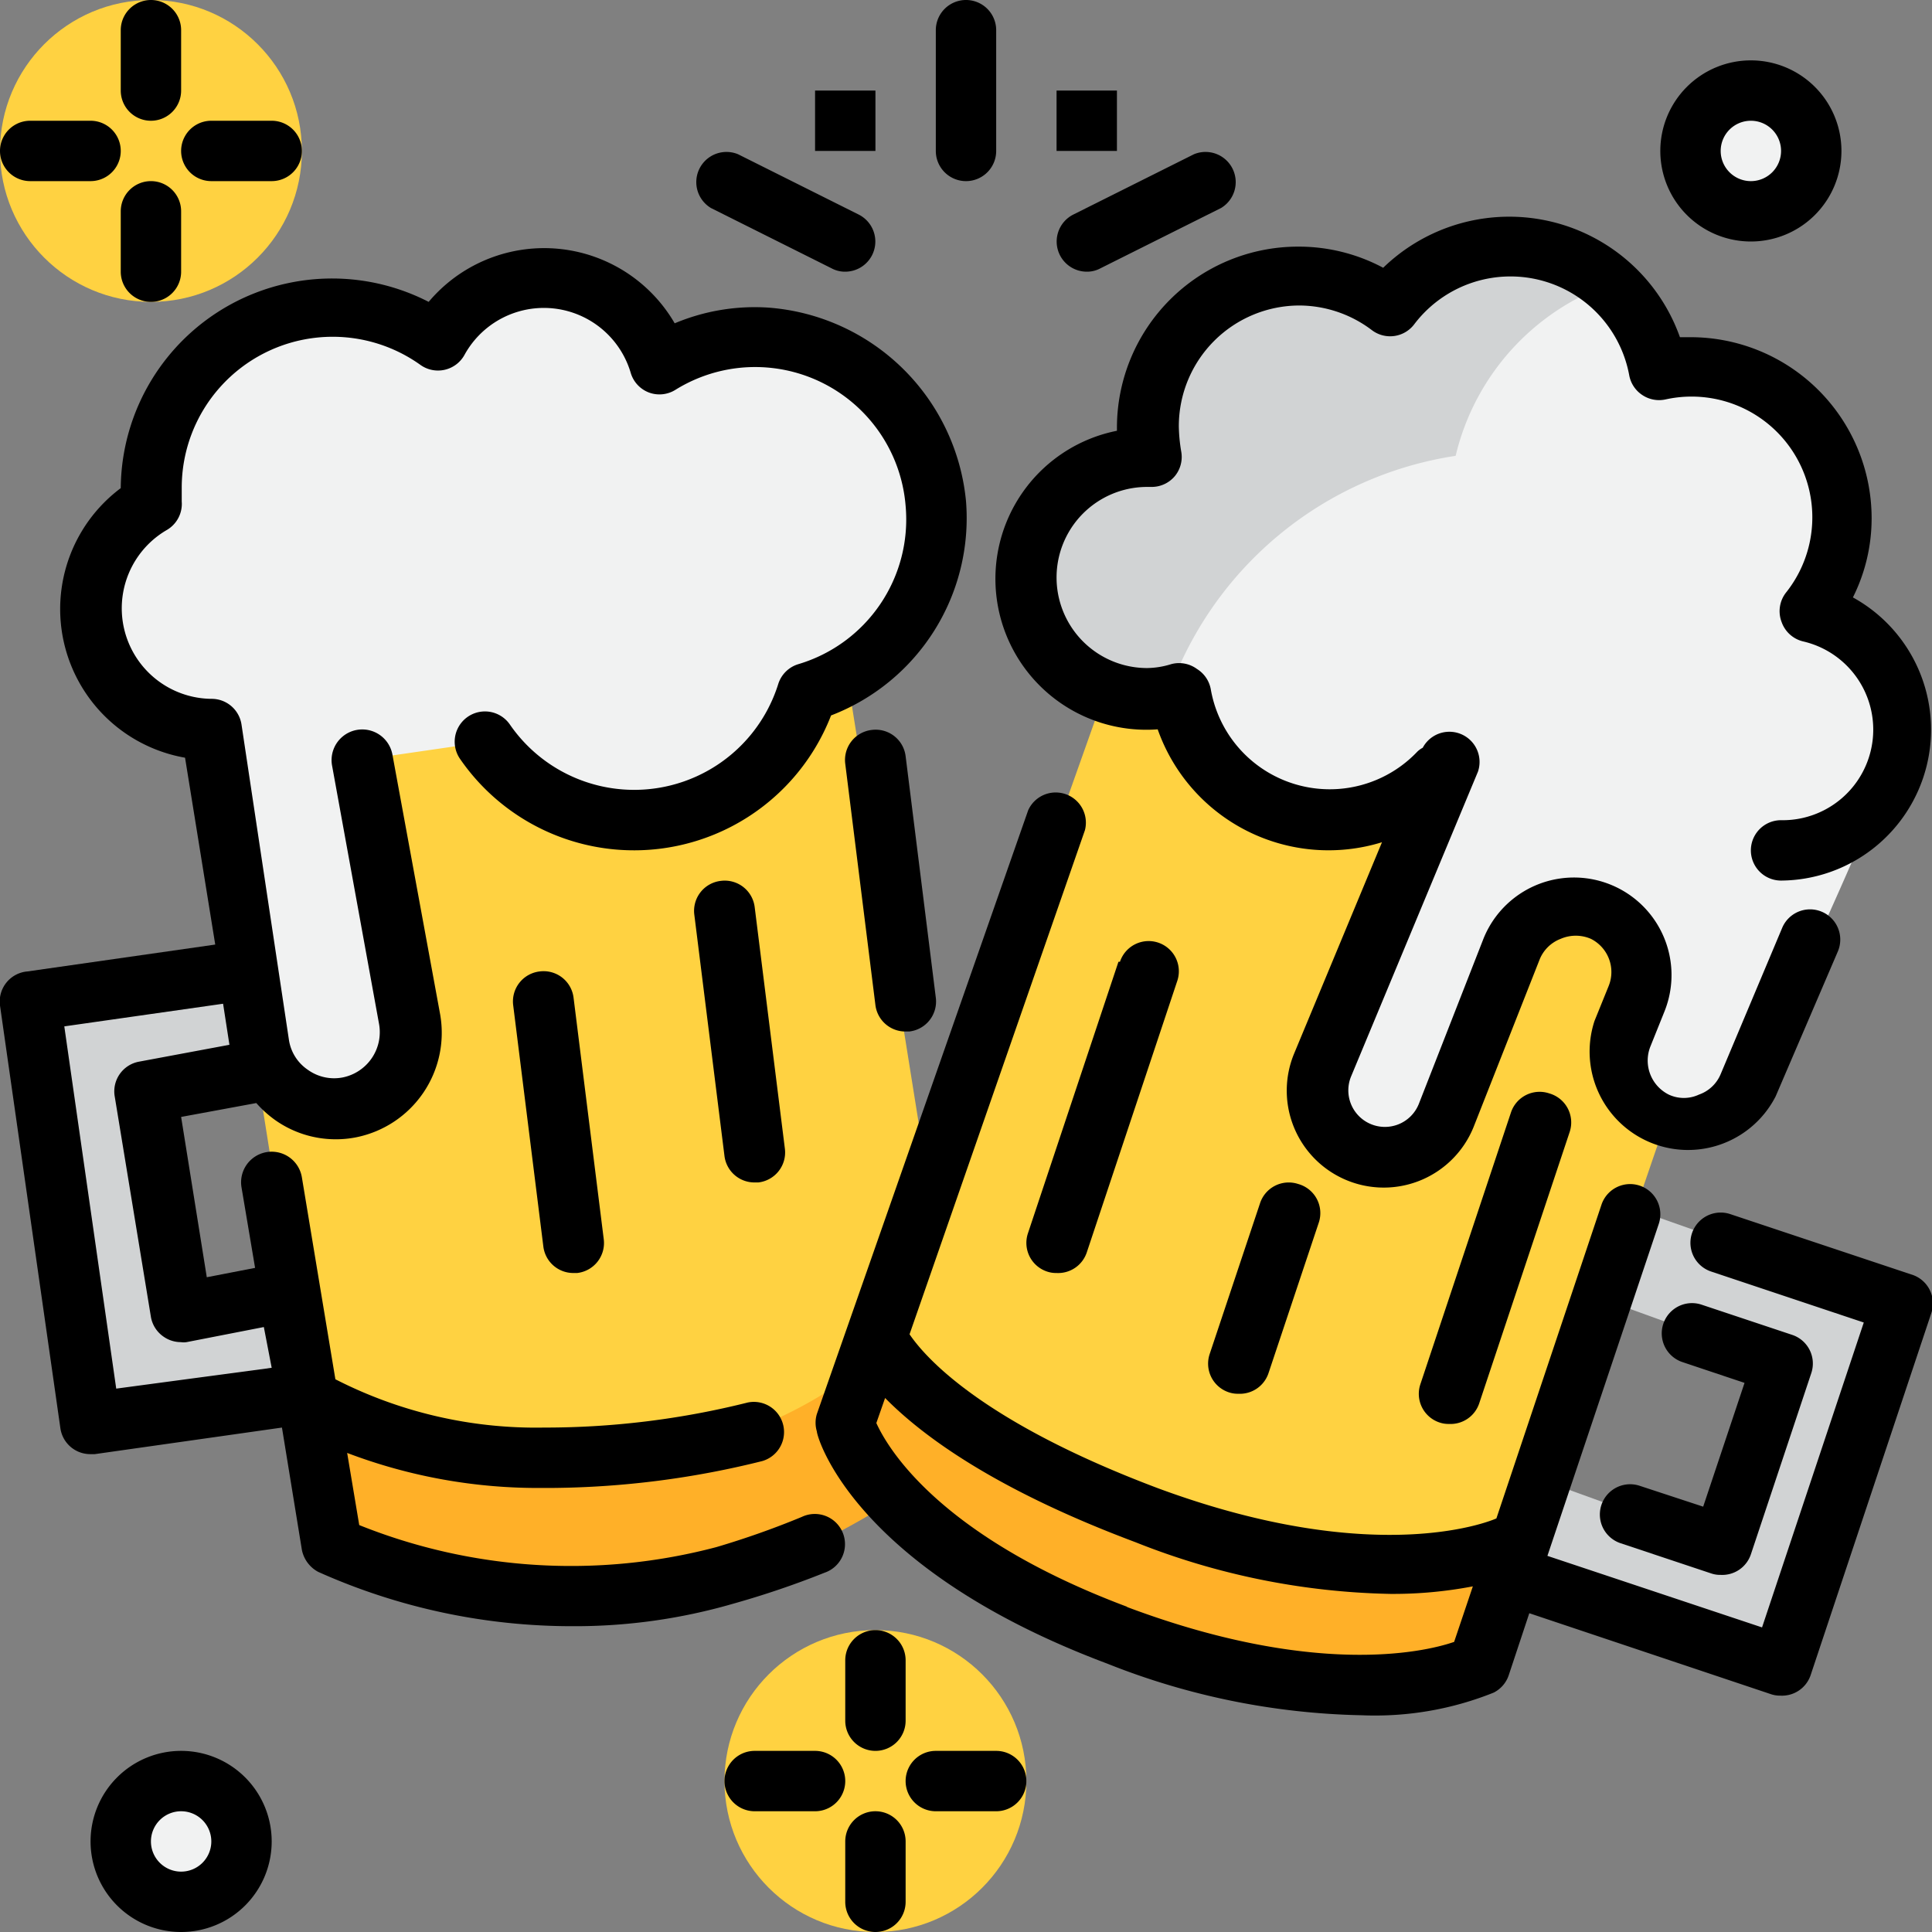
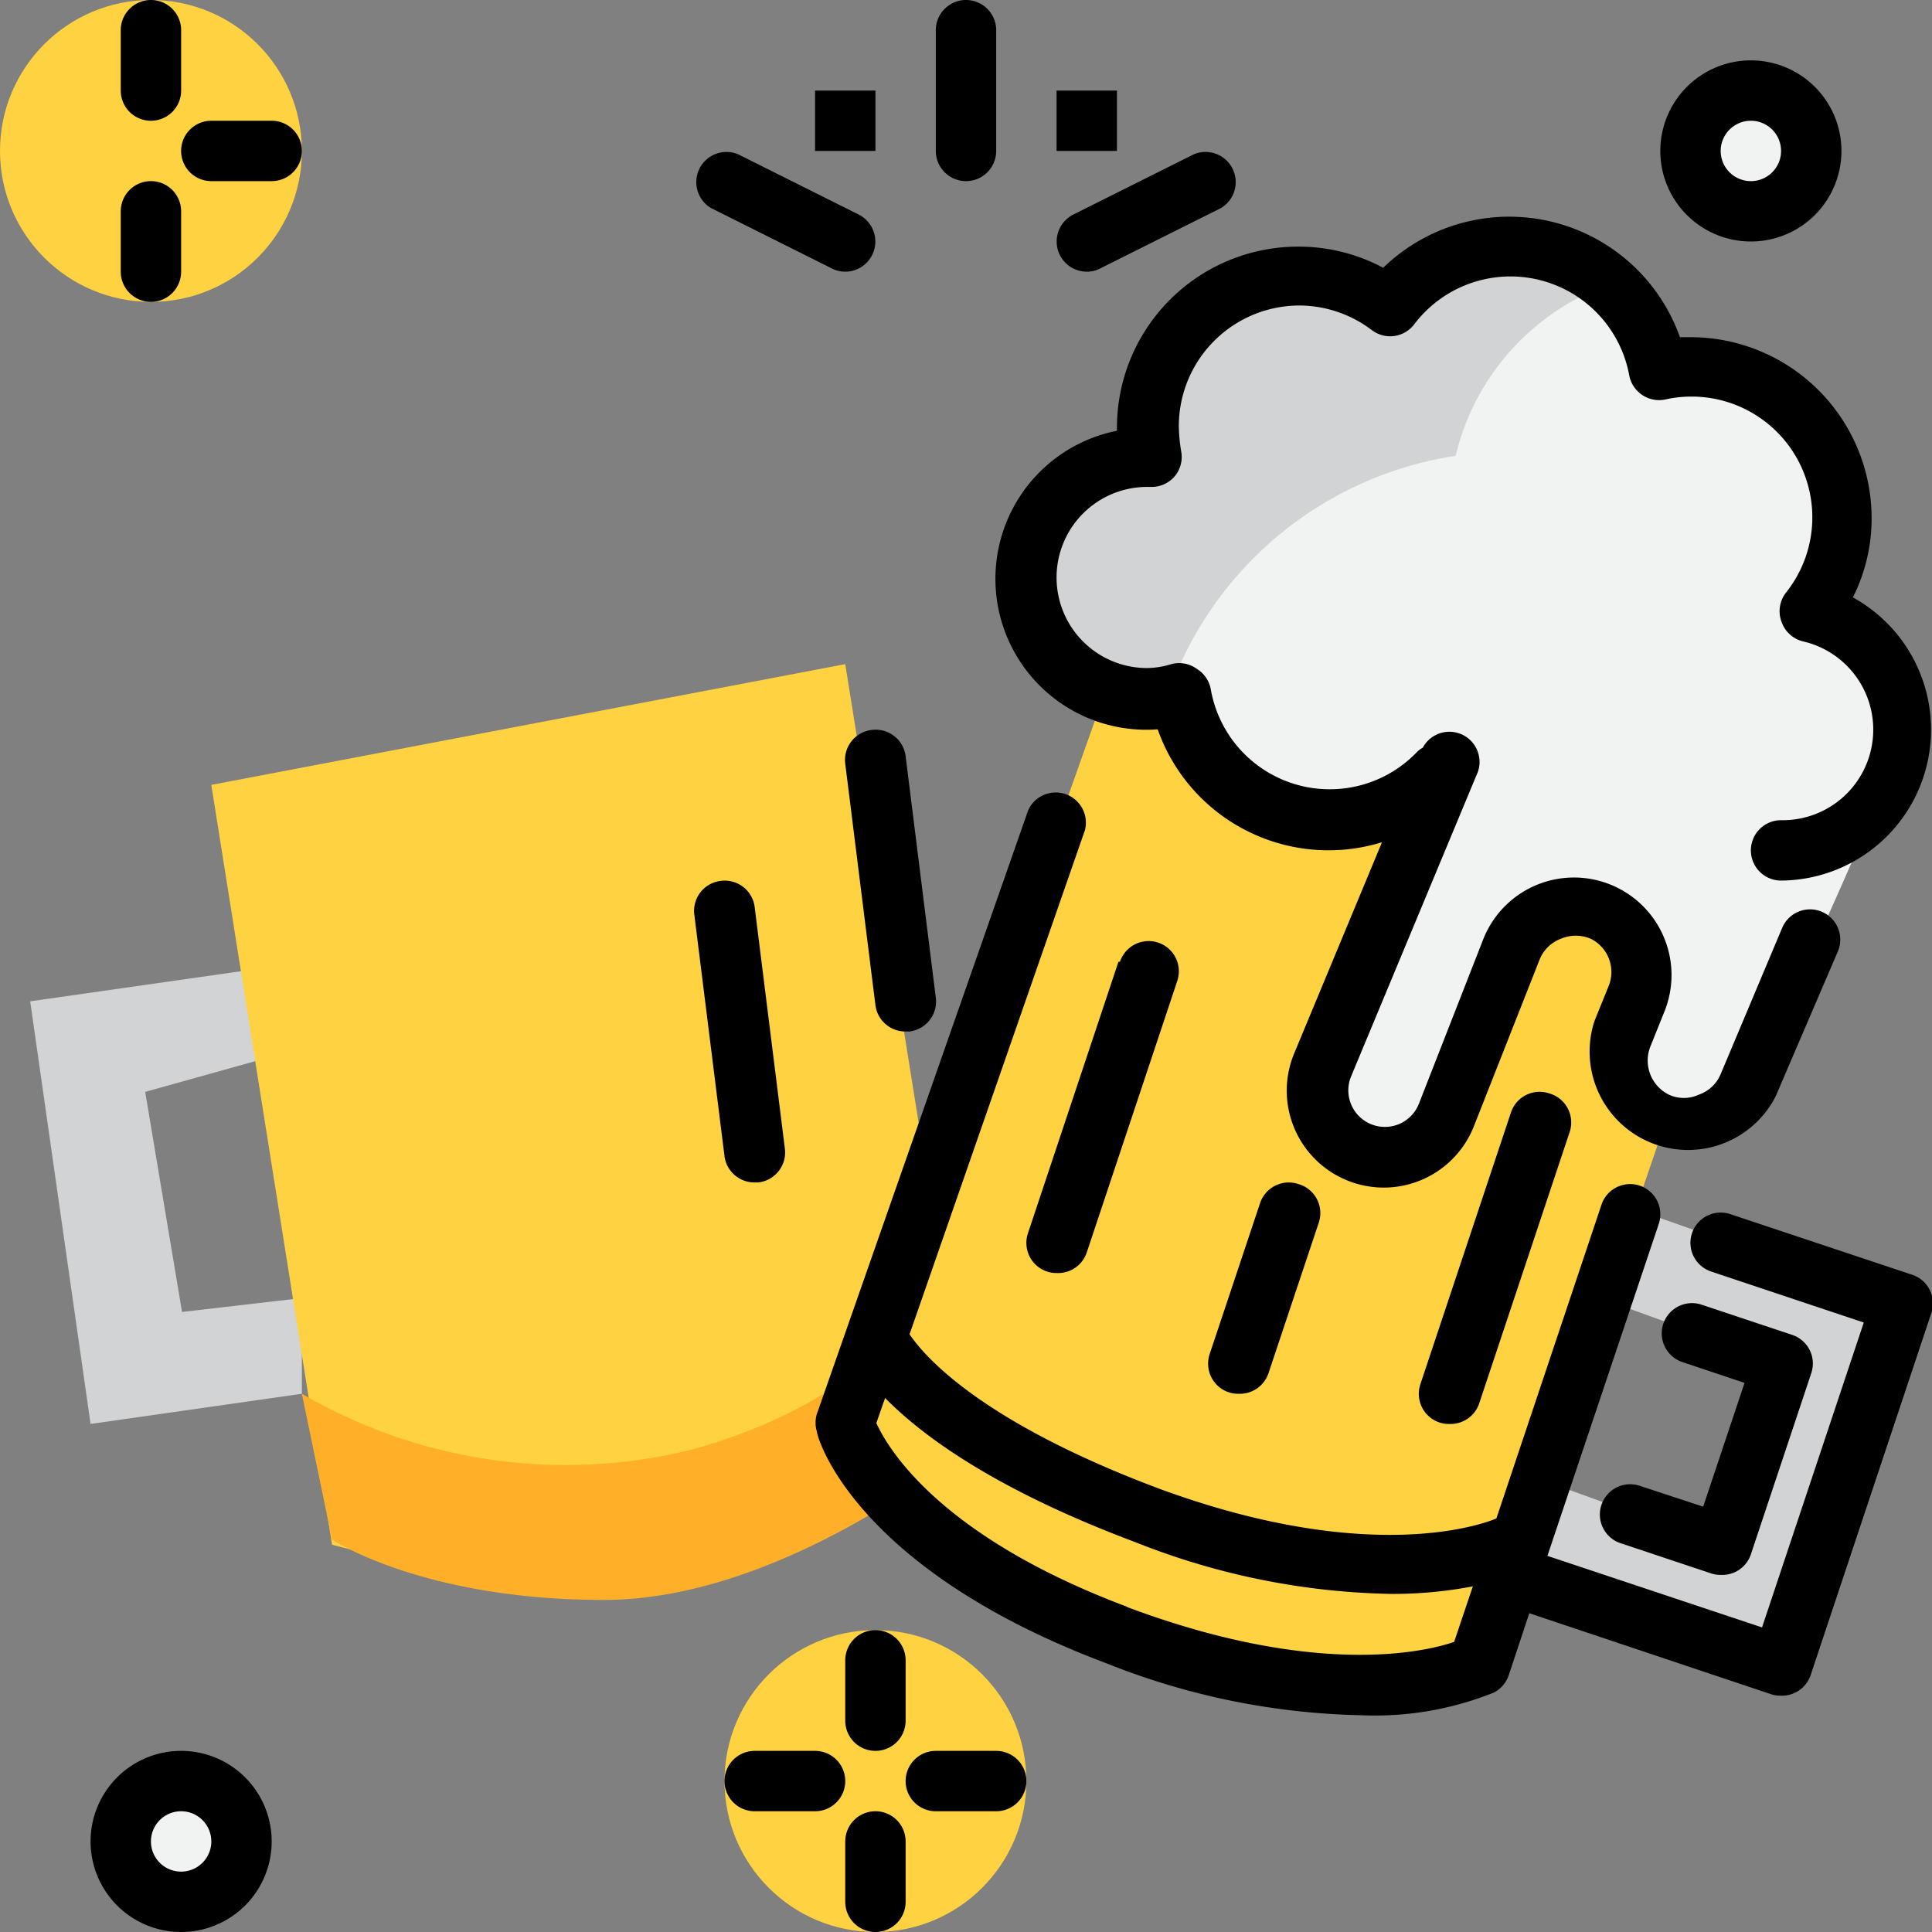
<svg xmlns="http://www.w3.org/2000/svg" height="512" viewBox="0 0 64 64" width="512">
  <rect x="0" y="0" width="64" height="64" fill="#808080" stroke="none" />
  <g id="_10-beer_cheers" data-name="10-beer cheers">
    <circle cx="5" cy="5" fill="#ffd241" r="5" />
    <circle cx="29" cy="59" fill="#ffd241" r="5" />
    <path d="m10 43-3.97.46-1.22-7.29 4.19-1.17-1-2.83-7 1 2 14 7-1z" fill="#d1d3d4" />
    <path d="m53 43 6 2.17-2 6-6-2.17-1 3.17 9 3 4-12-9-3.17z" fill="#d1d3d4" />
    <path d="m32 47-4-25-21 4 4 25.17a31.44 31.44 0 0 0 12 .83c7-1 9-5 9-5z" fill="#ffd241" />
    <path d="m31 42 1 6s-6 5-12 5-9-2-9-2l-1-4.83a17.36 17.36 0 0 0 13 1.83c7-2 8-6 8-6z" fill="#ffb028" />
    <path d="m38 19-10 28.17s1 4 9 7 12 1 12 1l10-29.17z" fill="#ffd241" />
    <g fill="#f1f2f2">
-       <path d="m16.06 24.58a6 6 0 0 0 10.68-1.67 6 6 0 0 0 4.26-6.23 6.08 6.08 0 0 0 -5.61-5.5 6 6 0 0 0 -3.54.91 4 4 0 0 0 -7.34-.79 6 6 0 0 0 -9.51 4.87 4.63 4.63 0 0 0 0 .54 4 4 0 0 0 2 7.46l1.6 10.41a2.51 2.51 0 0 0 3 2.08 2.52 2.52 0 0 0 2-2.91l-1.6-8.58z" />
      <circle cx="6" cy="61" r="2" />
      <circle cx="58" cy="5" r="2" />
      <path d="m63 24.17a4 4 0 0 0 -3.11-3.89 5 5 0 0 0 -3.89-8.11 4.93 4.93 0 0 0 -1.09.13 5 5 0 0 0 -8.91-2.11 5 5 0 0 0 -8 4 5.58 5.58 0 0 0 .1 1h-.1a4 4 0 1 0 0 8 3.81 3.81 0 0 0 1.08-.19 5 5 0 0 0 8.56 2.58l.36-.41-4.21 10.1a2.22 2.22 0 0 0 1.06 2.83 2.21 2.21 0 0 0 3-1.16l2.21-5.52a2.22 2.22 0 0 1 3.07-1.16 2.23 2.23 0 0 1 1.07 2.82l-.47 1.16a2.26 2.26 0 0 0 4.21 1.76s5.06-10.65 5.06-11.83z" />
    </g>
-     <path d="m50 51.17s-4 2-12-1-9-6-9-6l-1 2.83a18 18 0 0 0 9 7 28 28 0 0 0 12 1z" fill="#ffb028" />
    <path d="m38.66 23.1a12 12 0 0 1 9.56-8 8 8 0 0 1 5.11-5.69 5 5 0 0 0 -7.33.73 5 5 0 0 0 -8 4 5.58 5.58 0 0 0 .1 1h-.1a4 4 0 1 0 0 8 3.51 3.51 0 0 0 .66-.04z" fill="#d1d3d4" />
    <path d="m38.35 24.16a6 6 0 0 0 7.43 3.74l-2.91 7a3.21 3.21 0 0 0 1.53 4.1 3.21 3.21 0 0 0 4.42-1.68l2.18-5.53a1.22 1.22 0 0 1 .7-.69 1.26 1.26 0 0 1 1 0 1.23 1.23 0 0 1 .59 1.56l-.47 1.16a3.26 3.26 0 0 0 6 2.5l2.06-4.8a1 1 0 1 0 -1.84-.79l-2.04 4.85a1.21 1.21 0 0 1 -.72.68 1.18 1.18 0 0 1 -1 0 1.26 1.26 0 0 1 -.61-1.59l.47-1.17a3.23 3.23 0 1 0 -6-2.4l-2.14 5.47a1.21 1.21 0 0 1 -1.67.63 1.21 1.21 0 0 1 -.57-1.55l4.2-10.09a1 1 0 0 0 -1.83-.79.75.75 0 0 0 -.18.13 4 4 0 0 1 -6.84-2.06 1 1 0 0 0 -.46-.68 1 1 0 0 0 -.85-.16 2.77 2.77 0 0 1 -.8.13 3 3 0 0 1 0-6h.15a1 1 0 0 0 .77-.36 1 1 0 0 0 .21-.81 5.49 5.49 0 0 1 -.08-.84 4 4 0 0 1 4-4 4 4 0 0 1 2.4.82 1 1 0 0 0 .74.19 1 1 0 0 0 .66-.39 4 4 0 0 1 7.12 1.69 1 1 0 0 0 .44.66 1 1 0 0 0 .77.14 4 4 0 0 1 4 6.38 1 1 0 0 0 -.16 1 1 1 0 0 0 .72.64 3 3 0 0 1 -.74 5.92 1 1 0 0 0 0 2 5 5 0 0 0 2.38-9.38 5.84 5.84 0 0 0 .62-2.62 6 6 0 0 0 -6-6h-.35a6 6 0 0 0 -9.83-2.3 5.94 5.94 0 0 0 -2.82-.7 6 6 0 0 0 -6 6v.1a5 5 0 0 0 1.35 9.89z" />
    <path d="m37.05 31.86-3 9a1 1 0 0 0 .63 1.26.93.93 0 0 0 .32.05 1 1 0 0 0 1-.68l3-9a1 1 0 1 0 -1.9-.63z" />
    <path d="m51.32 36.22a1 1 0 0 0 -1.27.64l-3 9a1 1 0 0 0 .63 1.26.93.93 0 0 0 .32.05 1 1 0 0 0 1-.68l3-9a1 1 0 0 0 -.68-1.27z" />
    <path d="m43 39.22a1 1 0 0 0 -1.26.64l-1.67 5a1 1 0 0 0 .63 1.26.93.93 0 0 0 .32.05 1 1 0 0 0 1-.68l1.67-5a1 1 0 0 0 -.69-1.27z" />
    <path d="m63.32 42.22-6-2a1 1 0 0 0 -.64 1.9l5.06 1.69-3.37 10.1-7.11-2.37 3.69-11a1 1 0 1 0 -1.9-.63l-3.48 10.39s-3.8 1.74-11.21-1c-5.82-2.19-7.7-4.32-8.23-5.1l5.81-16.7a1 1 0 0 0 -1.88-.66l-7 20a1 1 0 0 0 0 .58c0 .18 1.22 4.54 9.62 7.69a24 24 0 0 0 8.43 1.71 10.54 10.54 0 0 0 4.37-.75 1 1 0 0 0 .5-.58l.68-2.05 8 2.68a.93.93 0 0 0 .32.05 1 1 0 0 0 1-.68l4-12a1 1 0 0 0 -.66-1.27zm-26 11c-6.2-2.33-7.91-5.24-8.29-6.08l.29-.83c1.26 1.28 3.68 3.05 8.3 4.78a24 24 0 0 0 8.43 1.71 14 14 0 0 0 2.74-.25l-.62 1.84c-1.07.37-4.71 1.14-10.82-1.15z" />
    <path d="m54.32 49.22a1 1 0 0 0 -.64 1.9l3 1a.93.93 0 0 0 .32.05 1 1 0 0 0 1-.68l2-6a1 1 0 0 0 -.63-1.27l-3-1a1 1 0 0 0 -.64 1.9l2.06.69-1.37 4.1z" />
    <path d="m28.88 24.18a1 1 0 0 0 -.88 1.12l1 8a1 1 0 0 0 1 .87h.12a1 1 0 0 0 .88-1.12l-1-8a1 1 0 0 0 -1.12-.87z" />
-     <path d="m27.31 52.1a1 1 0 1 0 -.75-1.85 28.4 28.4 0 0 1 -2.83 1 18.84 18.84 0 0 1 -11.83-.73l-.4-2.39a17.78 17.78 0 0 0 6.5 1.16h.32a29.54 29.54 0 0 0 6.93-.89 1 1 0 0 0 -.48-1.94 27.59 27.59 0 0 1 -6.75.83 14.57 14.57 0 0 1 -6.91-1.6l-1.11-6.69a1 1 0 0 0 -2 .33l.45 2.67-1.6.31-.85-5.31 2.49-.46a3.69 3.69 0 0 0 .62.56 3.47 3.47 0 0 0 2 .64 3.42 3.42 0 0 0 .71-.07 3.53 3.53 0 0 0 2.76-4.07l-1.58-8.6a1 1 0 0 0 -2 .36l1.56 8.58a1.53 1.53 0 0 1 -1.2 1.75 1.49 1.49 0 0 1 -1.16-.25 1.46 1.46 0 0 1 -.63-1l-1.57-10.44a1 1 0 0 0 -1-.85 3 3 0 0 1 -1.48-5.59 1 1 0 0 0 .5-.95c0-.15 0-.3 0-.46a5 5 0 0 1 7.91-4.06 1 1 0 0 0 .8.16 1 1 0 0 0 .66-.5 3 3 0 0 1 5.5.59 1 1 0 0 0 .6.66 1 1 0 0 0 .89-.09 5 5 0 0 1 7.62 3.85 5 5 0 0 1 -3.55 5.24 1 1 0 0 0 -.67.66 5 5 0 0 1 -8.89 1.34 1 1 0 0 0 -1.65 1.14 7 7 0 0 0 12.29-1.44 7 7 0 0 0 4.47-7.1 7.11 7.11 0 0 0 -6.55-6.41 6.84 6.84 0 0 0 -3.1.52 5 5 0 0 0 -8.15-.71 7 7 0 0 0 -10.2 6.17 5 5 0 0 0 2.13 8.93l1 6.19-6.22.89a1 1 0 0 0 -.91 1.13l2 14a1 1 0 0 0 1 .86h.14l6.2-.88.66 4.05a1.06 1.06 0 0 0 .54.73 20.56 20.56 0 0 0 8.46 1.8 18.79 18.79 0 0 0 5.27-.74 30.06 30.06 0 0 0 3.04-1.03zm-23.46-6.1-1.72-12 5.26-.75.21 1.36-3 .56a1 1 0 0 0 -.8 1.15l1.2 7.31a1 1 0 0 0 .42.65 1 1 0 0 0 .57.18.62.62 0 0 0 .19 0l2.56-.5.26 1.35z" />
    <path d="m23.88 29.18a1 1 0 0 0 -.88 1.12l1 8a1 1 0 0 0 1 .87h.12a1 1 0 0 0 .88-1.12l-1-8a1 1 0 0 0 -1.12-.87z" />
-     <path d="m17.88 32.18a1 1 0 0 0 -.88 1.12l1 8a1 1 0 0 0 1 .87h.12a1 1 0 0 0 .88-1.12l-1-8a1 1 0 0 0 -1.12-.87z" />
    <path d="m32 6a1 1 0 0 0 1-1v-4a1 1 0 0 0 -2 0v4a1 1 0 0 0 1 1z" />
    <path d="m23.55 6.89 4 2a.93.93 0 0 0 .45.11 1 1 0 0 0 .89-.55 1 1 0 0 0 -.44-1.34l-4-2a1 1 0 0 0 -.9 1.78z" />
    <path d="m35.11 8.45a1 1 0 0 0 .89.55.93.93 0 0 0 .45-.11l4-2a1 1 0 0 0 -.9-1.78l-4 2a1 1 0 0 0 -.44 1.34z" />
    <path d="m27 3h2v2h-2z" />
    <path d="m35 3h2v2h-2z" />
    <path d="m6 58a3 3 0 1 0 3 3 3 3 0 0 0 -3-3zm0 4a1 1 0 1 1 1-1 1 1 0 0 1 -1 1z" />
    <path d="m58 8a3 3 0 1 0 -3-3 3 3 0 0 0 3 3zm0-4a1 1 0 1 1 -1 1 1 1 0 0 1 1-1z" />
    <path d="m29 60a1 1 0 0 0 -1 1v2a1 1 0 0 0 2 0v-2a1 1 0 0 0 -1-1z" />
    <path d="m29 58a1 1 0 0 0 1-1v-2a1 1 0 0 0 -2 0v2a1 1 0 0 0 1 1z" />
    <path d="m27 58h-2a1 1 0 0 0 0 2h2a1 1 0 0 0 0-2z" />
    <path d="m33 58h-2a1 1 0 0 0 0 2h2a1 1 0 0 0 0-2z" />
    <path d="m5 6a1 1 0 0 0 -1 1v2a1 1 0 0 0 2 0v-2a1 1 0 0 0 -1-1z" />
    <path d="m5 4a1 1 0 0 0 1-1v-2a1 1 0 0 0 -2 0v2a1 1 0 0 0 1 1z" />
-     <path d="m1 6h2a1 1 0 0 0 0-2h-2a1 1 0 0 0 0 2z" />
    <path d="m7 6h2a1 1 0 0 0 0-2h-2a1 1 0 0 0 0 2z" />
  </g>
</svg>